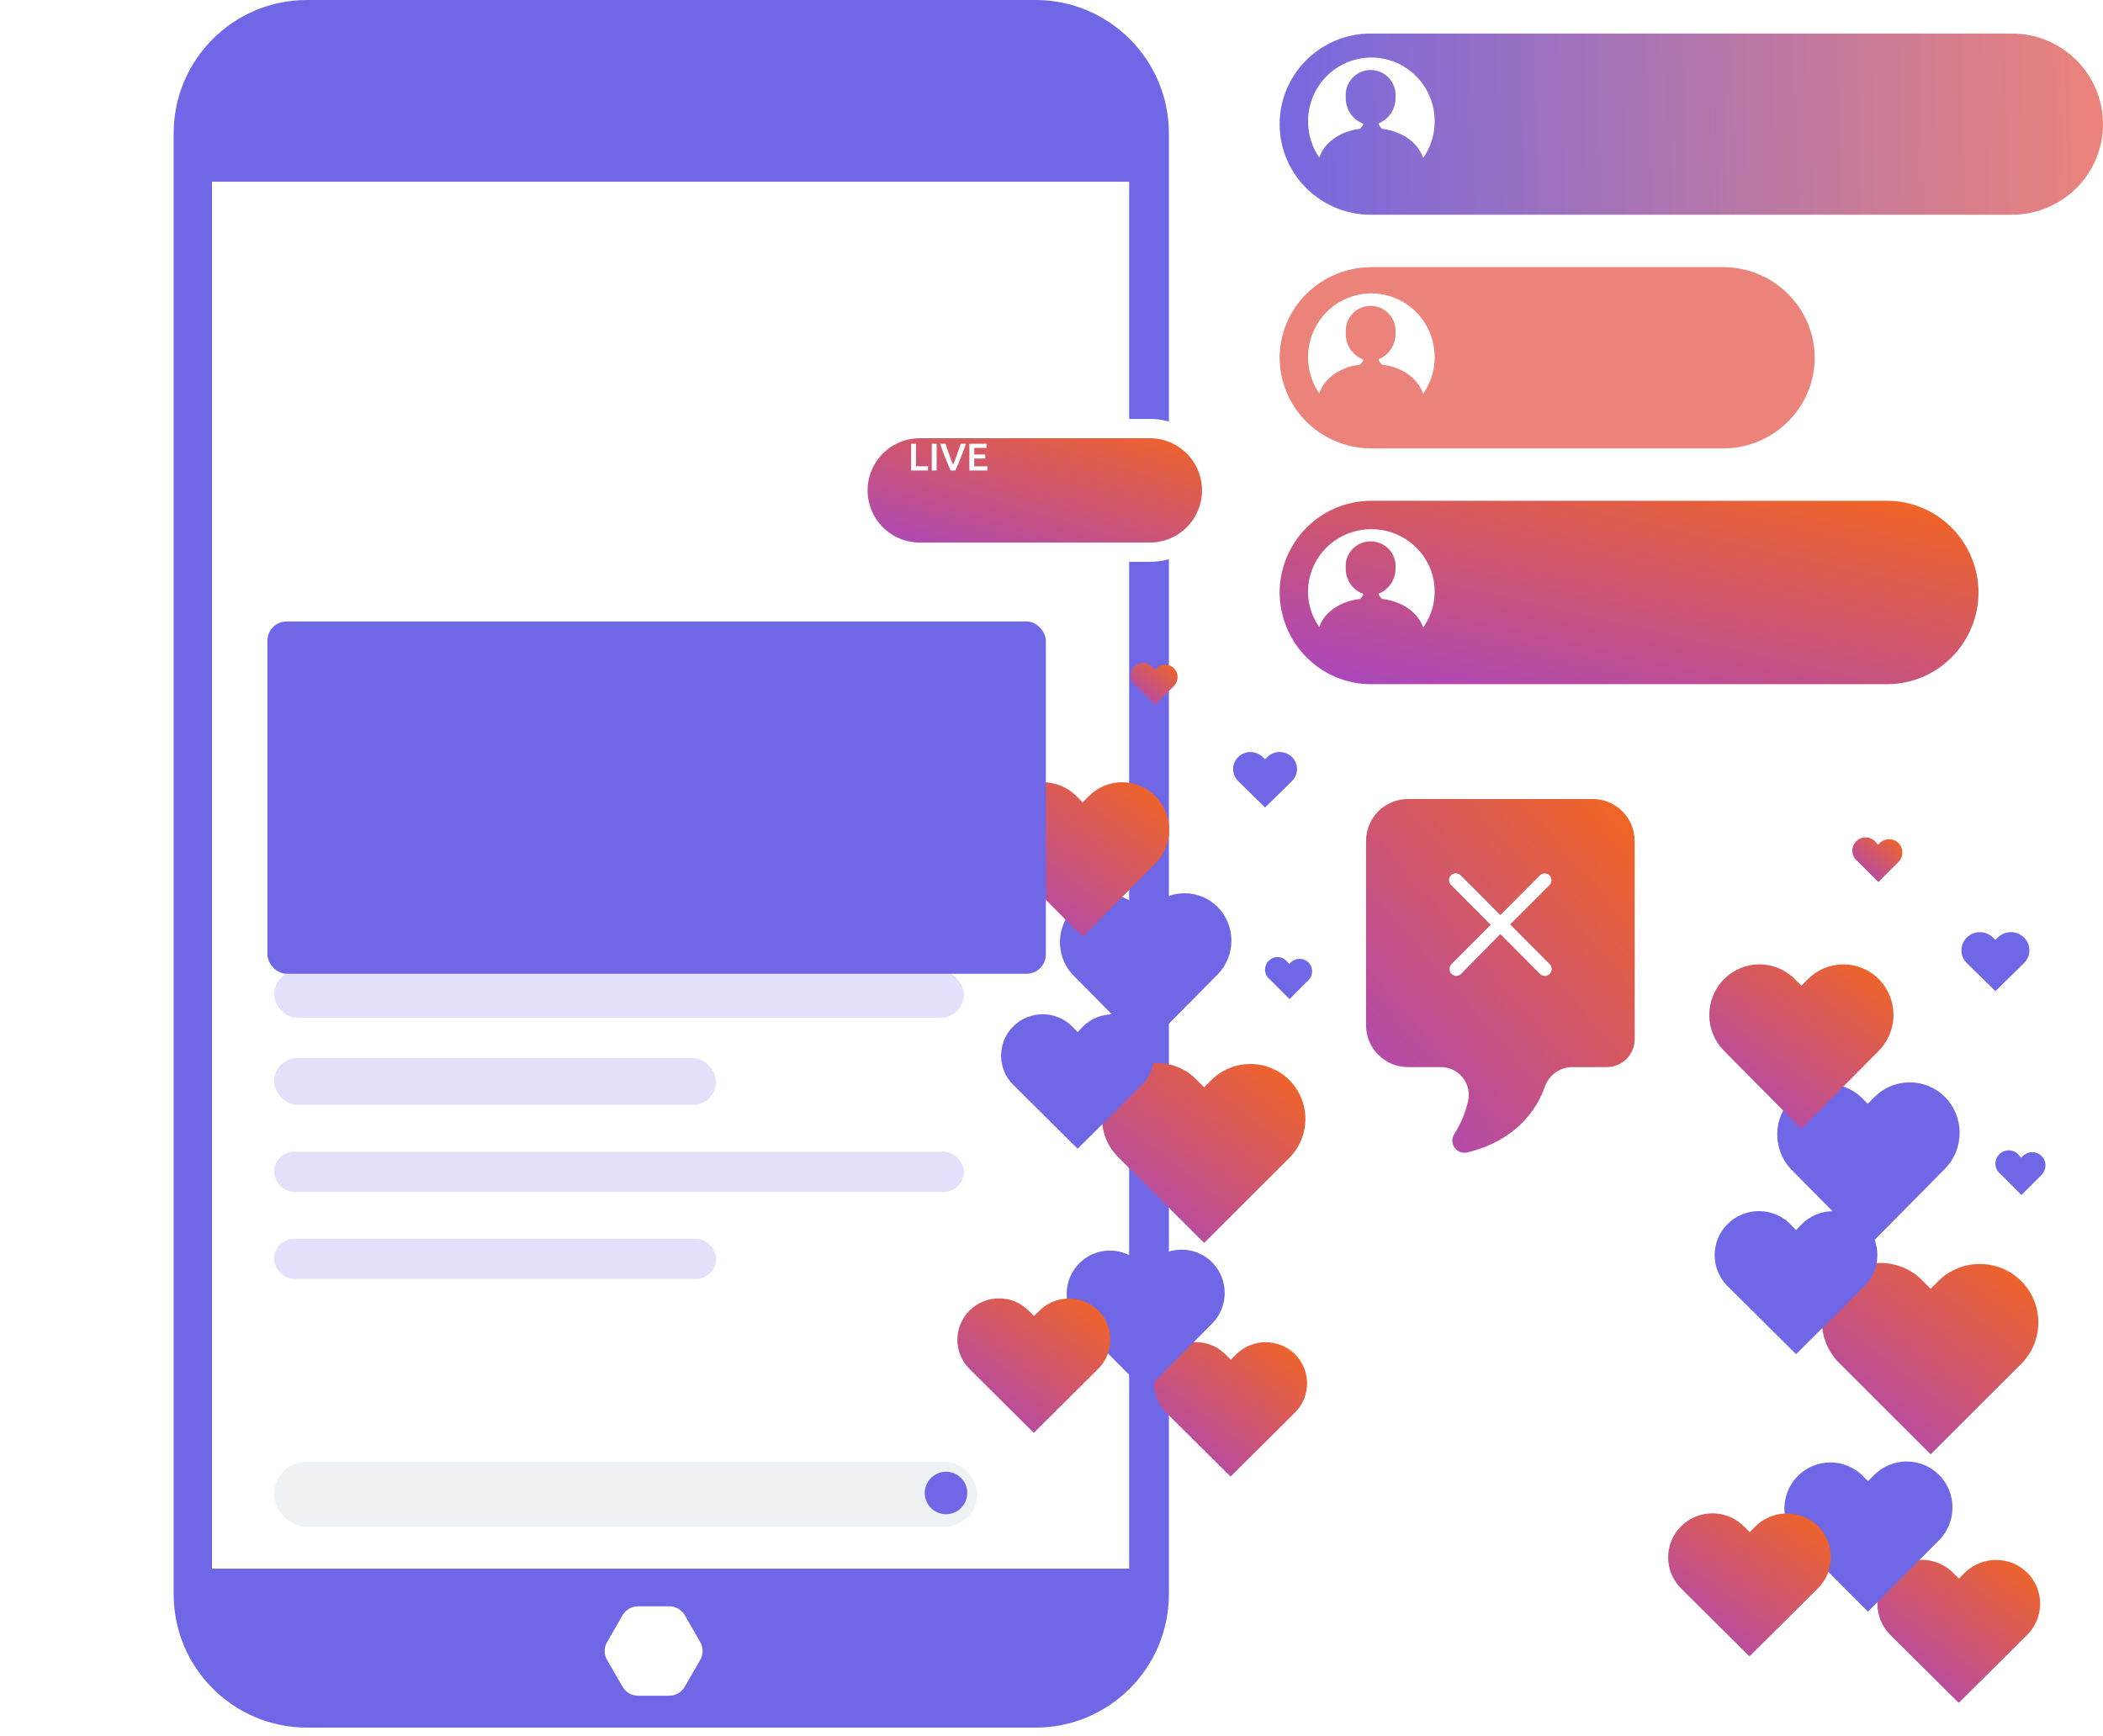
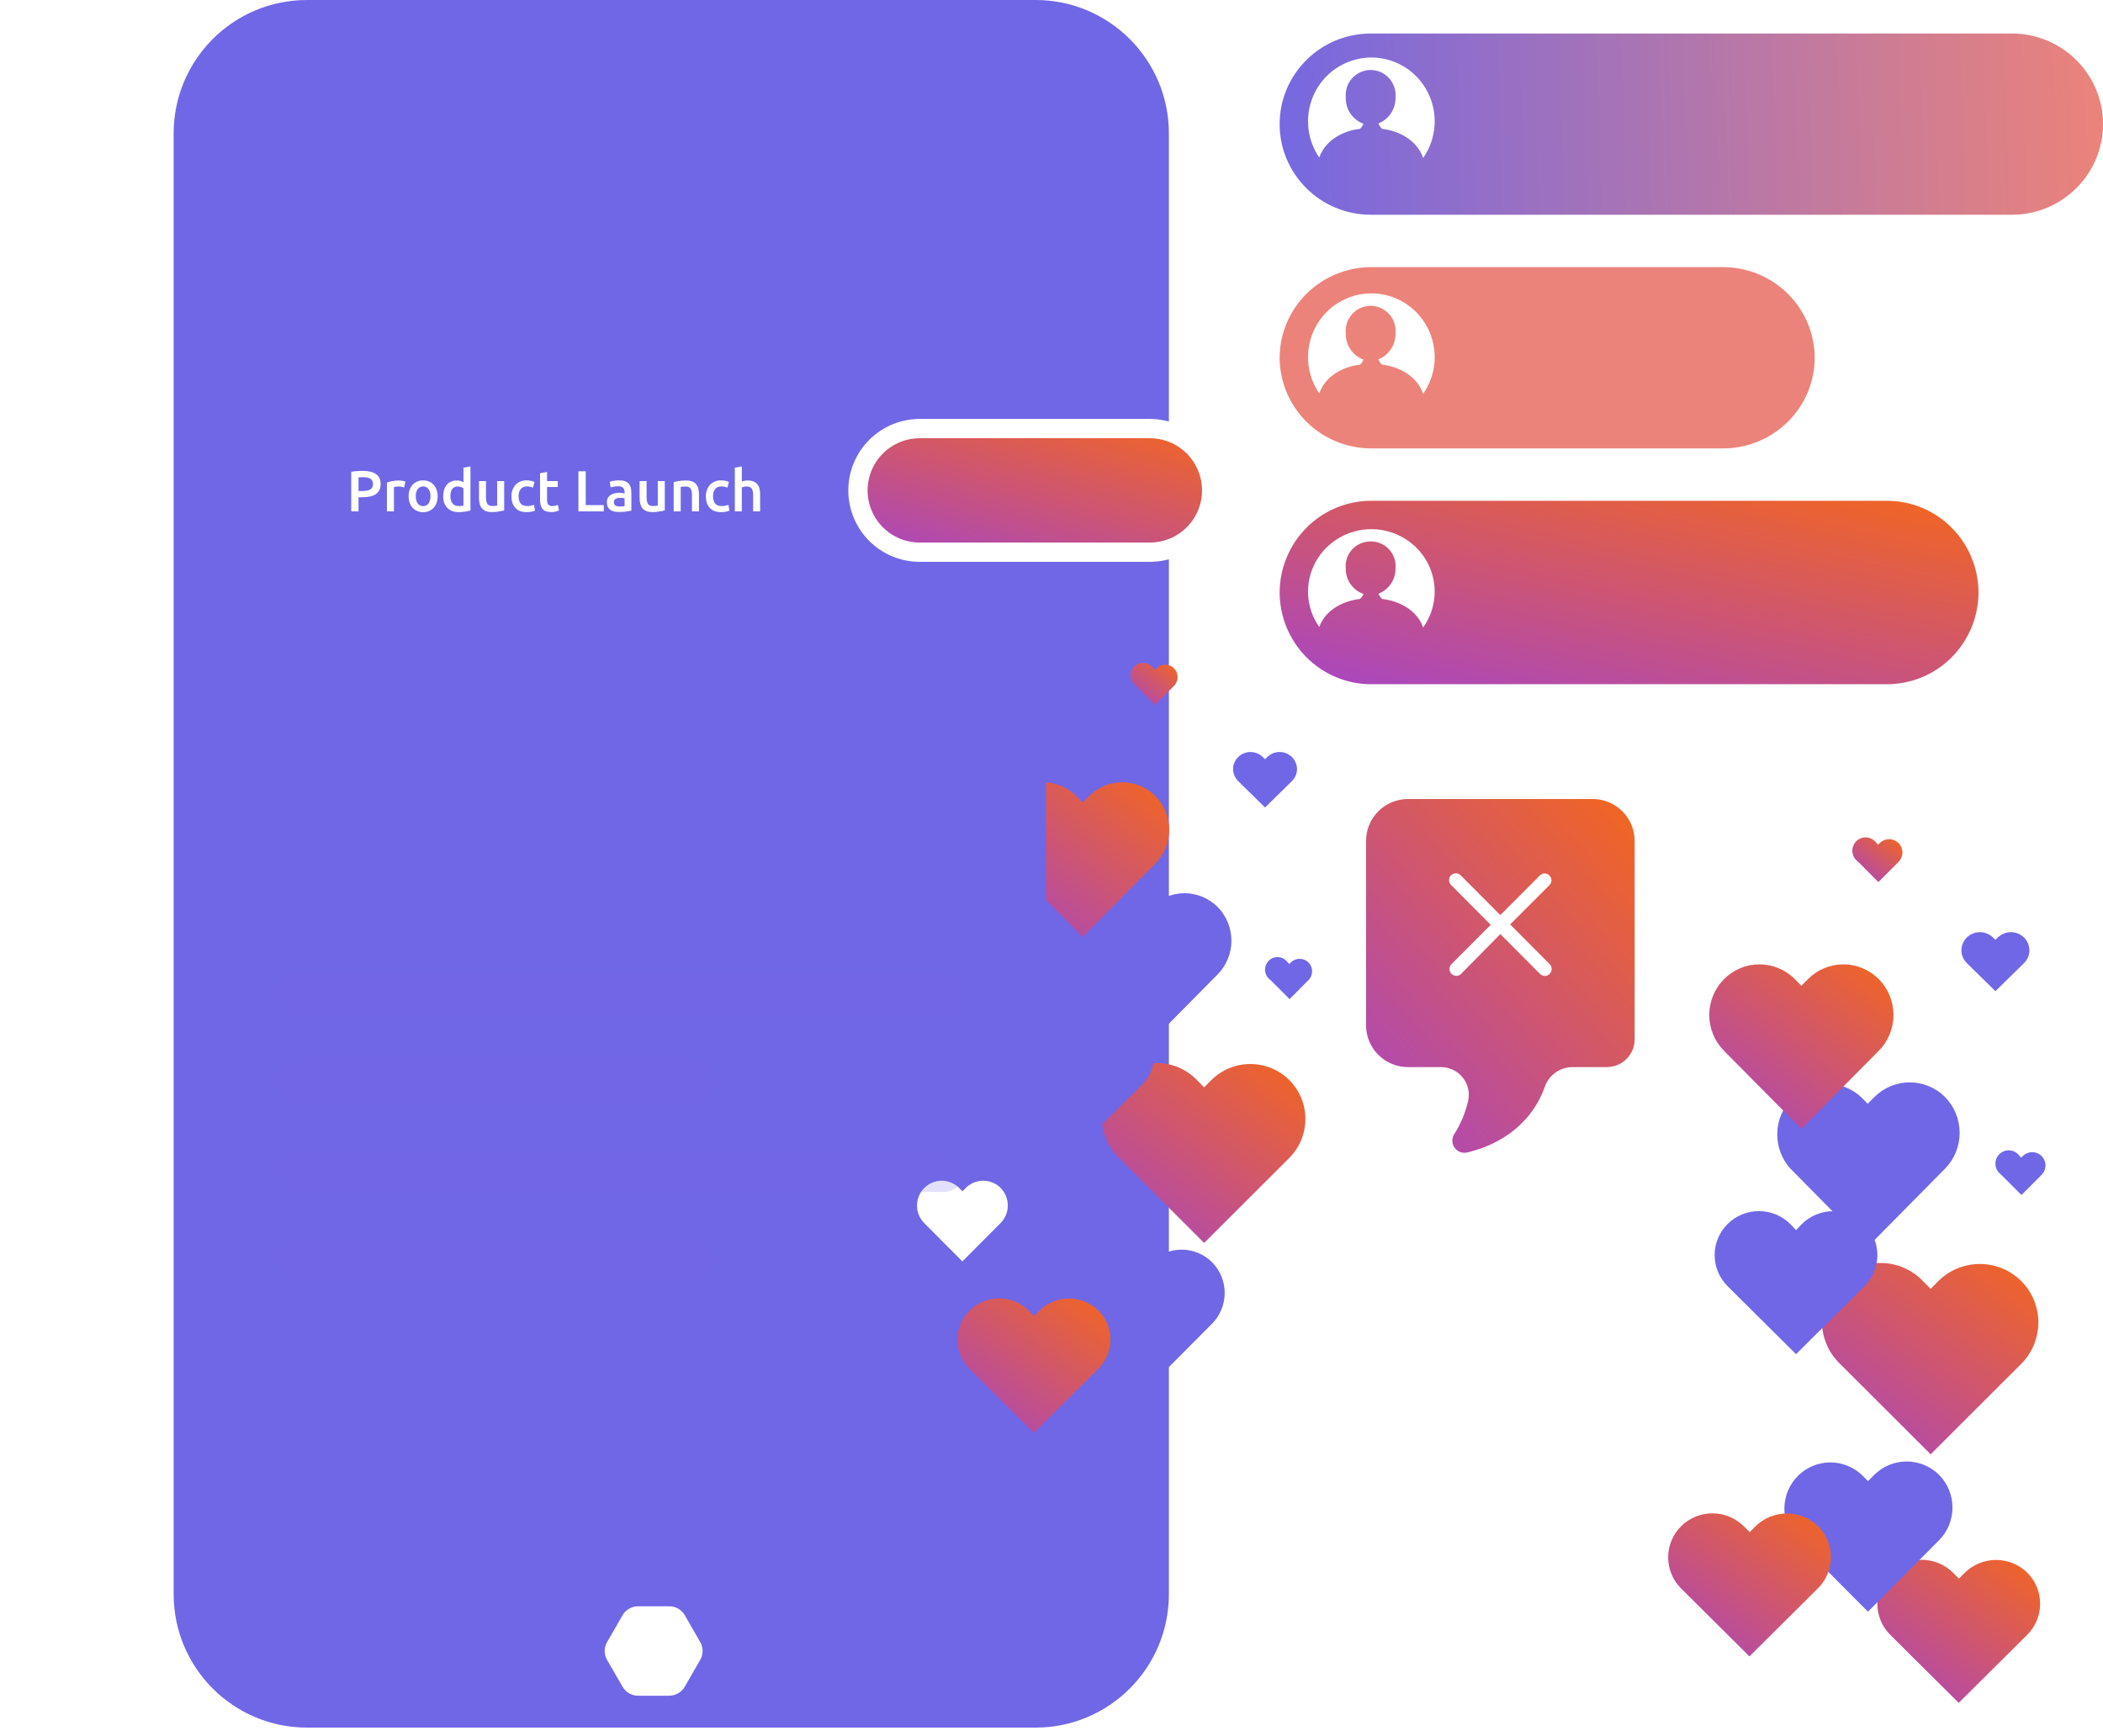
<svg xmlns="http://www.w3.org/2000/svg" width="109" height="90" viewBox="0 0 109 90" fill="none">
  <path d="M53.672 0H15.912C12.095 0 9 3.097 9 6.918V82.637C9 86.458 12.095 89.555 15.912 89.555H53.672C57.489 89.555 60.584 86.458 60.584 82.637V6.918C60.584 3.097 57.489 0 53.672 0Z" fill="#7067E6" />
-   <path d="M58.524 9.42H10.987V81.314H58.524V9.42Z" fill="white" />
  <path d="M34.685 83.266H33.073C32.91 83.266 32.751 83.309 32.61 83.39C32.469 83.471 32.352 83.587 32.27 83.727L31.465 85.124C31.383 85.263 31.339 85.423 31.339 85.585C31.339 85.747 31.383 85.906 31.465 86.046L32.27 87.44C32.351 87.581 32.468 87.698 32.609 87.778C32.75 87.859 32.91 87.902 33.073 87.902H34.685C34.848 87.902 35.008 87.859 35.149 87.778C35.289 87.698 35.407 87.581 35.488 87.44L36.293 86.046C36.374 85.906 36.417 85.747 36.417 85.585C36.417 85.423 36.374 85.264 36.293 85.124L35.488 83.719C35.405 83.581 35.287 83.466 35.147 83.386C35.006 83.307 34.847 83.265 34.685 83.266Z" fill="white" />
  <path d="M70.803 43.593V53.146C70.803 53.722 71.032 54.274 71.44 54.681C71.847 55.088 72.4 55.316 72.977 55.316H74.683C74.901 55.315 75.117 55.364 75.314 55.459C75.511 55.554 75.683 55.692 75.819 55.863C75.954 56.034 76.049 56.234 76.096 56.447C76.142 56.66 76.14 56.881 76.088 57.093C75.947 57.698 75.704 58.275 75.37 58.799C75.305 58.904 75.272 59.026 75.276 59.15C75.28 59.273 75.32 59.393 75.392 59.493C75.463 59.594 75.563 59.671 75.679 59.716C75.794 59.76 75.92 59.769 76.041 59.742C78.407 59.177 79.624 57.673 80.093 56.271C80.203 55.998 80.39 55.763 80.631 55.593C80.872 55.424 81.157 55.328 81.451 55.316H83.282C83.665 55.316 84.032 55.164 84.303 54.894C84.574 54.624 84.726 54.257 84.726 53.875V43.593C84.726 43.017 84.497 42.464 84.088 42.056C83.68 41.648 83.126 41.419 82.548 41.419H72.977C72.691 41.419 72.408 41.476 72.144 41.585C71.88 41.694 71.64 41.855 71.438 42.056C71.236 42.258 71.076 42.498 70.967 42.762C70.858 43.026 70.802 43.308 70.803 43.593Z" fill="url(#paint0_linear_7002_7401)" />
  <path d="M104.273 1.737H71.052C68.442 1.737 66.325 3.84 66.325 6.435C66.325 9.029 68.442 11.132 71.052 11.132H104.273C106.884 11.132 109 9.029 109 6.435C109 3.84 106.884 1.737 104.273 1.737Z" fill="url(#paint1_linear_7002_7401)" />
  <path d="M89.324 23.244H71.059C69.805 23.24 68.603 22.743 67.716 21.863C66.829 20.983 66.329 19.791 66.325 18.546C66.329 17.302 66.829 16.109 67.716 15.229C68.603 14.349 69.805 13.853 71.059 13.848H89.324C90.578 13.853 91.78 14.349 92.667 15.229C93.554 16.109 94.054 17.302 94.058 18.546C94.054 19.791 93.554 20.983 92.667 21.863C91.78 22.743 90.578 23.24 89.324 23.244Z" fill="#EB837A" />
  <path d="M97.822 35.468H71.05C69.799 35.464 68.599 34.962 67.714 34.071C66.828 33.181 66.329 31.974 66.325 30.714C66.329 29.455 66.828 28.248 67.714 27.357C68.599 26.466 69.799 25.964 71.05 25.96H97.822C99.074 25.964 100.274 26.466 101.159 27.357C102.044 28.248 102.543 29.455 102.548 30.714C102.543 31.974 102.044 33.181 101.159 34.071C100.274 34.962 99.074 35.464 97.822 35.468Z" fill="url(#paint2_linear_7002_7401)" />
  <path d="M70.486 6.681C70.57 6.61 70.633 6.518 70.669 6.414C70.394 6.313 70.157 6.128 69.993 5.884C69.828 5.64 69.744 5.35 69.753 5.055C69.736 4.874 69.756 4.692 69.813 4.52C69.87 4.347 69.962 4.189 70.084 4.054C70.205 3.92 70.353 3.813 70.518 3.739C70.683 3.666 70.861 3.628 71.041 3.628C71.222 3.628 71.4 3.666 71.565 3.739C71.73 3.813 71.878 3.92 71.999 4.054C72.12 4.189 72.212 4.347 72.269 4.52C72.326 4.692 72.347 4.874 72.33 5.055C72.337 5.343 72.256 5.626 72.098 5.866C71.941 6.106 71.714 6.291 71.449 6.398C71.483 6.509 71.55 6.608 71.64 6.681C72.108 6.72 73.359 7.034 73.764 8.188C74.109 7.694 74.313 7.114 74.354 6.512C74.394 5.909 74.27 5.306 73.995 4.77C73.72 4.233 73.304 3.783 72.792 3.467C72.28 3.152 71.693 2.984 71.093 2.981C70.493 2.979 69.904 3.142 69.39 3.453C68.876 3.763 68.456 4.21 68.176 4.744C67.896 5.279 67.766 5.88 67.802 6.483C67.837 7.086 68.036 7.668 68.377 8.165C68.782 7.03 70.018 6.72 70.486 6.681Z" fill="white" />
  <path d="M70.486 18.907C70.57 18.836 70.633 18.744 70.669 18.64C70.394 18.539 70.158 18.353 69.993 18.11C69.829 17.866 69.745 17.576 69.753 17.281C69.736 17.101 69.756 16.918 69.813 16.746C69.87 16.573 69.962 16.415 70.084 16.281C70.205 16.146 70.353 16.039 70.518 15.966C70.683 15.892 70.861 15.854 71.041 15.854C71.222 15.854 71.4 15.892 71.565 15.966C71.73 16.039 71.878 16.146 71.999 16.281C72.12 16.415 72.212 16.573 72.269 16.746C72.326 16.918 72.347 17.101 72.33 17.281C72.337 17.569 72.256 17.852 72.098 18.092C71.941 18.332 71.714 18.518 71.449 18.624C71.483 18.735 71.55 18.834 71.64 18.907C72.108 18.942 73.359 19.26 73.764 20.415C74.109 19.921 74.313 19.341 74.354 18.738C74.394 18.135 74.27 17.533 73.995 16.996C73.72 16.459 73.304 16.009 72.792 15.694C72.28 15.379 71.693 15.21 71.093 15.208C70.493 15.205 69.904 15.368 69.39 15.679C68.876 15.99 68.456 16.436 68.176 16.971C67.896 17.505 67.766 18.106 67.802 18.709C67.837 19.312 68.036 19.894 68.377 20.391C68.782 19.256 70.018 18.942 70.486 18.907Z" fill="white" />
  <path d="M70.486 31.05C70.571 30.983 70.635 30.892 70.669 30.789C70.394 30.691 70.157 30.509 69.993 30.271C69.828 30.032 69.744 29.748 69.753 29.46C69.736 29.283 69.756 29.105 69.813 28.936C69.87 28.768 69.962 28.613 70.084 28.481C70.205 28.35 70.353 28.245 70.518 28.173C70.683 28.101 70.861 28.064 71.041 28.064C71.222 28.064 71.4 28.101 71.565 28.173C71.73 28.245 71.878 28.35 71.999 28.481C72.12 28.613 72.212 28.768 72.269 28.936C72.326 29.105 72.347 29.283 72.33 29.46C72.336 29.742 72.255 30.019 72.097 30.254C71.94 30.489 71.714 30.672 71.449 30.778C71.484 30.885 71.55 30.98 71.64 31.05C72.108 31.089 73.359 31.396 73.764 32.525C74.109 32.042 74.313 31.474 74.354 30.885C74.394 30.295 74.27 29.706 73.995 29.181C73.72 28.656 73.304 28.215 72.792 27.907C72.28 27.599 71.693 27.434 71.093 27.431C70.493 27.429 69.904 27.588 69.39 27.892C68.876 28.196 68.456 28.634 68.176 29.156C67.896 29.679 67.766 30.267 67.802 30.857C67.837 31.447 68.036 32.016 68.377 32.502C68.782 31.392 70.018 31.089 70.486 31.05Z" fill="white" />
  <path d="M100.819 56.872C100.331 56.382 99.671 56.107 98.984 56.107C98.296 56.107 97.637 56.382 97.149 56.872L96.805 57.217L96.465 56.872C95.973 56.415 95.325 56.167 94.656 56.181C93.988 56.194 93.351 56.469 92.877 56.946C92.404 57.424 92.131 58.068 92.116 58.744C92.101 59.42 92.344 60.076 92.795 60.575L96.805 64.635L100.819 60.575C101.3 60.082 101.57 59.417 101.57 58.724C101.57 58.031 101.3 57.365 100.819 56.872Z" fill="#7067E6" />
  <path d="M105.079 81.528C104.648 81.103 104.065 80.864 103.457 80.864C102.85 80.864 102.267 81.103 101.835 81.528L101.534 81.83L101.23 81.528C100.8 81.099 100.216 80.858 99.607 80.857C98.997 80.856 98.413 81.096 97.981 81.523C97.55 81.951 97.307 82.531 97.306 83.136C97.305 83.741 97.546 84.322 97.977 84.751L101.522 88.273L105.067 84.751C105.496 84.324 105.739 83.746 105.741 83.142C105.744 82.538 105.506 81.958 105.079 81.528Z" fill="url(#paint3_linear_7002_7401)" />
  <path d="M100.508 76.458C100.061 76.011 99.456 75.76 98.824 75.76C98.193 75.76 97.588 76.011 97.141 76.458L96.821 76.779L96.501 76.458C96.05 76.032 95.451 75.799 94.832 75.809C94.212 75.819 93.621 76.071 93.183 76.511C92.745 76.952 92.495 77.546 92.486 78.169C92.477 78.791 92.709 79.393 93.133 79.846L96.818 83.546L100.499 79.846C100.946 79.398 101.197 78.789 101.199 78.154C101.201 77.519 100.953 76.91 100.508 76.458Z" fill="#7067E6" />
  <path d="M104.764 66.407C104.193 65.84 103.42 65.522 102.615 65.522C101.81 65.522 101.038 65.84 100.467 66.407L100.068 66.808L99.668 66.407C99.389 66.115 99.053 65.881 98.682 65.72C98.311 65.559 97.911 65.474 97.506 65.47C97.101 65.465 96.7 65.542 96.325 65.694C95.95 65.847 95.609 66.073 95.323 66.359C95.037 66.644 94.811 66.984 94.658 67.359C94.505 67.733 94.429 68.134 94.433 68.538C94.438 68.943 94.523 69.342 94.684 69.713C94.845 70.084 95.079 70.419 95.371 70.698L100.068 75.388L104.764 70.698C105.331 70.128 105.649 69.356 105.649 68.552C105.649 67.749 105.331 66.977 104.764 66.407Z" fill="url(#paint4_linear_7002_7401)" />
  <path d="M94.235 79.122C93.804 78.696 93.22 78.456 92.612 78.456C92.004 78.456 91.42 78.696 90.989 79.122L90.688 79.421L90.386 79.122C89.957 78.693 89.374 78.45 88.765 78.448C88.156 78.446 87.571 78.684 87.139 79.111C86.707 79.537 86.463 80.117 86.461 80.722C86.459 81.328 86.699 81.909 87.128 82.338L90.675 85.864L94.222 82.338C94.651 81.913 94.894 81.336 94.896 80.733C94.899 80.13 94.661 79.551 94.235 79.122Z" fill="url(#paint5_linear_7002_7401)" />
  <path d="M96.636 63.449C96.206 63.024 95.623 62.785 95.015 62.785C94.408 62.785 93.825 63.024 93.394 63.449L93.09 63.767L92.789 63.449C92.358 63.021 91.775 62.781 91.166 62.781C90.557 62.781 89.974 63.021 89.543 63.449C89.113 63.877 88.871 64.456 88.871 65.061C88.871 65.666 89.113 66.246 89.543 66.673L93.09 70.197L96.636 66.673C97.066 66.245 97.306 65.665 97.306 65.061C97.306 64.457 97.066 63.877 96.636 63.449Z" fill="#7067E6" />
  <path d="M97.376 50.754C96.889 50.265 96.23 49.991 95.543 49.991C94.856 49.991 94.197 50.265 93.71 50.754L93.366 51.1L93.026 50.754C92.537 50.263 91.875 49.988 91.186 49.99C90.496 49.992 89.836 50.27 89.349 50.763C88.863 51.257 88.591 51.925 88.593 52.62C88.595 53.316 88.87 53.983 89.359 54.474L93.366 58.518L97.376 54.474C97.619 54.23 97.811 53.94 97.942 53.62C98.073 53.301 98.141 52.959 98.141 52.614C98.141 52.268 98.073 51.926 97.942 51.607C97.811 51.288 97.619 50.998 97.376 50.754Z" fill="url(#paint6_linear_7002_7401)" />
  <path d="M88.85 72.36C88.723 72.233 88.573 72.132 88.408 72.063C88.242 71.994 88.065 71.959 87.886 71.959C87.707 71.959 87.53 71.994 87.365 72.063C87.199 72.132 87.049 72.233 86.922 72.36L86.743 72.541L86.563 72.36C86.307 72.103 85.96 71.959 85.599 71.959C85.238 71.959 84.891 72.103 84.635 72.36C84.38 72.617 84.236 72.966 84.236 73.329C84.236 73.692 84.38 74.04 84.635 74.297L86.736 76.408L88.84 74.297C89.096 74.041 89.24 73.694 89.242 73.331C89.244 72.968 89.103 72.619 88.85 72.36Z" fill="white" />
  <path d="M104.904 48.597C104.815 48.509 104.71 48.44 104.593 48.392C104.477 48.345 104.352 48.321 104.226 48.321C104.1 48.321 103.976 48.345 103.859 48.392C103.743 48.44 103.637 48.509 103.549 48.597L103.424 48.719L103.297 48.597C103.208 48.51 103.102 48.441 102.986 48.394C102.87 48.346 102.745 48.322 102.619 48.322C102.494 48.323 102.369 48.347 102.253 48.394C102.137 48.442 102.031 48.511 101.943 48.598C101.854 48.686 101.784 48.789 101.736 48.904C101.688 49.018 101.663 49.14 101.663 49.263C101.663 49.386 101.688 49.509 101.736 49.623C101.785 49.737 101.855 49.84 101.944 49.927L103.424 51.38L104.904 49.927C104.993 49.84 105.064 49.736 105.112 49.622C105.161 49.508 105.186 49.386 105.186 49.262C105.186 49.139 105.161 49.016 105.112 48.902C105.064 48.788 104.993 48.684 104.904 48.597Z" fill="#7067E6" />
  <path d="M98.395 43.696C98.266 43.572 98.094 43.503 97.915 43.503C97.736 43.503 97.564 43.572 97.435 43.696L97.346 43.789L97.256 43.696C97.198 43.615 97.123 43.547 97.036 43.498C96.949 43.449 96.852 43.419 96.753 43.41C96.653 43.402 96.553 43.416 96.459 43.45C96.366 43.485 96.281 43.54 96.21 43.61C96.139 43.681 96.085 43.767 96.05 43.861C96.016 43.955 96.002 44.055 96.011 44.155C96.019 44.255 96.049 44.352 96.098 44.439C96.147 44.526 96.214 44.601 96.296 44.66L97.358 45.726L98.421 44.66C98.543 44.527 98.608 44.353 98.604 44.173C98.599 43.993 98.524 43.822 98.395 43.696Z" fill="url(#paint7_linear_7002_7401)" />
  <path d="M105.811 59.918C105.682 59.794 105.51 59.725 105.331 59.725C105.152 59.725 104.98 59.794 104.851 59.918L104.761 60.011L104.672 59.918C104.614 59.837 104.538 59.769 104.451 59.72C104.365 59.67 104.268 59.641 104.169 59.633C104.069 59.624 103.969 59.638 103.875 59.672C103.781 59.707 103.696 59.762 103.626 59.832C103.555 59.903 103.501 59.989 103.466 60.083C103.432 60.177 103.418 60.277 103.426 60.377C103.435 60.477 103.464 60.574 103.513 60.661C103.563 60.748 103.63 60.823 103.711 60.882L104.774 61.948L105.837 60.882C105.959 60.749 106.024 60.575 106.019 60.395C106.015 60.215 105.94 60.044 105.811 59.918Z" fill="#7067E6" />
  <path d="M63.119 47.022C62.661 46.562 62.041 46.303 61.394 46.303C60.748 46.303 60.128 46.562 59.669 47.022L59.346 47.346L59.026 47.022C58.563 46.592 57.954 46.359 57.326 46.372C56.697 46.385 56.098 46.643 55.653 47.092C55.208 47.541 54.952 48.146 54.938 48.782C54.923 49.417 55.152 50.034 55.576 50.503L59.346 54.32L63.119 50.503C63.572 50.04 63.826 49.414 63.826 48.763C63.826 48.111 63.572 47.486 63.119 47.022Z" fill="#7067E6" />
-   <path d="M67.125 70.202C66.719 69.802 66.171 69.578 65.6 69.578C65.029 69.578 64.481 69.802 64.075 70.202L63.792 70.486L63.506 70.202C63.102 69.799 62.553 69.572 61.98 69.571C61.407 69.57 60.857 69.796 60.452 70.197C60.046 70.599 59.818 71.145 59.817 71.714C59.816 72.283 60.043 72.829 60.447 73.232L63.78 76.543L67.113 73.232C67.517 72.831 67.745 72.287 67.747 71.719C67.749 71.152 67.526 70.606 67.125 70.202Z" fill="url(#paint8_linear_7002_7401)" />
  <path d="M62.827 65.436C62.407 65.015 61.837 64.779 61.244 64.779C60.651 64.779 60.081 65.015 59.661 65.436L59.361 65.737L59.06 65.436C58.636 65.035 58.073 64.816 57.49 64.825C56.908 64.835 56.352 65.071 55.941 65.485C55.529 65.9 55.294 66.458 55.285 67.044C55.276 67.629 55.495 68.195 55.894 68.621L59.358 72.099L62.818 68.621C63.238 68.199 63.475 67.627 63.477 67.03C63.478 66.433 63.245 65.86 62.827 65.436Z" fill="#7067E6" />
  <path d="M66.827 55.987C66.29 55.455 65.564 55.156 64.808 55.156C64.051 55.156 63.325 55.455 62.788 55.987L62.412 56.365L62.037 55.987C61.774 55.713 61.459 55.493 61.11 55.342C60.761 55.191 60.385 55.111 60.004 55.106C59.624 55.102 59.246 55.174 58.894 55.317C58.541 55.461 58.221 55.673 57.952 55.942C57.683 56.211 57.47 56.53 57.327 56.882C57.183 57.234 57.111 57.611 57.115 57.991C57.12 58.371 57.2 58.747 57.351 59.095C57.503 59.444 57.722 59.759 57.997 60.022L62.412 64.431L66.827 60.022C67.361 59.486 67.66 58.76 67.66 58.005C67.66 57.249 67.361 56.523 66.827 55.987Z" fill="url(#paint9_linear_7002_7401)" />
  <path d="M56.929 67.939C56.524 67.538 55.976 67.313 55.404 67.313C54.832 67.313 54.283 67.538 53.878 67.939L53.595 68.22L53.312 67.939C52.908 67.535 52.36 67.307 51.787 67.305C51.215 67.303 50.665 67.527 50.259 67.928C49.852 68.329 49.623 68.874 49.621 69.443C49.619 70.012 49.845 70.559 50.248 70.962L53.583 74.277L56.917 70.962C57.321 70.562 57.549 70.02 57.551 69.453C57.554 68.886 57.33 68.342 56.929 67.939Z" fill="url(#paint10_linear_7002_7401)" />
  <path d="M59.187 53.205C58.782 52.805 58.234 52.581 57.663 52.581C57.092 52.581 56.544 52.805 56.139 53.205L55.853 53.504L55.57 53.205C55.165 52.803 54.616 52.577 54.044 52.577C53.472 52.577 52.923 52.803 52.518 53.205C52.114 53.607 51.886 54.152 51.886 54.721C51.886 55.289 52.114 55.835 52.518 56.236L55.853 59.549L59.187 56.236C59.59 55.834 59.817 55.289 59.817 54.721C59.817 54.153 59.59 53.608 59.187 53.205Z" fill="#7067E6" />
  <path d="M59.883 41.269C59.425 40.809 58.805 40.551 58.16 40.551C57.514 40.551 56.894 40.809 56.436 41.269L56.113 41.595L55.793 41.269C55.334 40.807 54.711 40.549 54.063 40.551C53.415 40.553 52.794 40.814 52.337 41.278C51.88 41.742 51.624 42.37 51.625 43.024C51.627 43.678 51.886 44.305 52.346 44.766L56.113 48.568L59.883 44.766C60.111 44.537 60.292 44.264 60.415 43.964C60.538 43.664 60.602 43.342 60.602 43.017C60.602 42.693 60.538 42.371 60.415 42.071C60.292 41.771 60.111 41.498 59.883 41.269Z" fill="url(#paint11_linear_7002_7401)" />
  <path d="M51.867 61.583C51.748 61.463 51.607 61.368 51.451 61.304C51.296 61.239 51.129 61.206 50.961 61.206C50.792 61.206 50.626 61.239 50.47 61.304C50.315 61.368 50.174 61.463 50.055 61.583L49.886 61.753L49.717 61.583C49.476 61.342 49.15 61.206 48.811 61.206C48.471 61.206 48.145 61.342 47.905 61.583C47.664 61.825 47.529 62.152 47.529 62.493C47.529 62.835 47.664 63.162 47.905 63.404L49.88 65.389L51.858 63.404C52.098 63.163 52.234 62.836 52.235 62.495C52.237 62.154 52.105 61.826 51.867 61.583Z" fill="white" />
  <path d="M66.96 39.241C66.876 39.159 66.777 39.094 66.668 39.049C66.558 39.005 66.441 38.982 66.323 38.982C66.204 38.982 66.087 39.005 65.978 39.049C65.869 39.094 65.769 39.159 65.686 39.241L65.569 39.356L65.449 39.241C65.365 39.159 65.266 39.094 65.157 39.05C65.047 39.006 64.93 38.983 64.812 38.983C64.694 38.983 64.577 39.007 64.468 39.051C64.359 39.096 64.259 39.161 64.176 39.243C64.093 39.325 64.026 39.422 63.981 39.53C63.936 39.637 63.913 39.752 63.913 39.868C63.913 39.984 63.937 40.099 63.982 40.206C64.027 40.313 64.094 40.41 64.177 40.492L65.569 41.858L66.96 40.492C67.044 40.41 67.111 40.313 67.156 40.205C67.201 40.098 67.225 39.983 67.225 39.867C67.225 39.751 67.201 39.636 67.156 39.528C67.111 39.421 67.044 39.323 66.96 39.241Z" fill="#7067E6" />
  <path d="M60.84 34.635C60.719 34.518 60.557 34.453 60.389 34.453C60.221 34.453 60.059 34.518 59.938 34.635L59.853 34.722L59.769 34.635C59.714 34.558 59.644 34.495 59.562 34.448C59.48 34.402 59.39 34.374 59.296 34.366C59.203 34.358 59.108 34.371 59.02 34.404C58.932 34.436 58.852 34.487 58.786 34.554C58.719 34.621 58.668 34.701 58.636 34.789C58.603 34.878 58.591 34.972 58.598 35.066C58.606 35.16 58.634 35.251 58.68 35.333C58.727 35.415 58.79 35.486 58.866 35.54L59.865 36.543L60.864 35.54C60.979 35.416 61.041 35.252 61.036 35.083C61.032 34.913 60.961 34.753 60.84 34.635Z" fill="url(#paint12_linear_7002_7401)" />
  <path d="M67.813 49.885C67.691 49.768 67.529 49.703 67.361 49.703C67.193 49.703 67.031 49.768 66.91 49.885L66.826 49.972L66.741 49.885C66.687 49.808 66.616 49.745 66.534 49.698C66.453 49.652 66.362 49.624 66.268 49.616C66.175 49.608 66.081 49.621 65.992 49.654C65.904 49.686 65.824 49.737 65.758 49.804C65.692 49.871 65.64 49.951 65.608 50.039C65.576 50.128 65.563 50.222 65.57 50.316C65.578 50.41 65.606 50.501 65.652 50.583C65.699 50.665 65.762 50.736 65.838 50.79L66.838 51.793L67.837 50.79C67.951 50.666 68.013 50.502 68.008 50.333C68.004 50.163 67.934 50.003 67.813 49.885Z" fill="#7067E6" />
  <path d="M80.326 49.984L78.271 47.92L80.326 45.865C80.385 45.797 80.416 45.71 80.413 45.62C80.41 45.53 80.373 45.445 80.31 45.382C80.247 45.318 80.162 45.281 80.072 45.278C79.983 45.275 79.896 45.306 79.829 45.365L77.763 47.437L75.708 45.373C75.641 45.307 75.551 45.27 75.458 45.27C75.364 45.27 75.274 45.307 75.207 45.373C75.141 45.44 75.105 45.529 75.105 45.623C75.105 45.717 75.141 45.806 75.207 45.873L77.266 47.94L75.207 50.004C75.152 50.072 75.124 50.159 75.128 50.248C75.133 50.336 75.17 50.419 75.232 50.482C75.294 50.544 75.377 50.581 75.465 50.586C75.553 50.591 75.64 50.562 75.708 50.507L77.763 48.419L79.821 50.487C79.887 50.553 79.976 50.59 80.069 50.59C80.162 50.59 80.252 50.553 80.318 50.487C80.385 50.421 80.423 50.331 80.425 50.237C80.426 50.143 80.391 50.052 80.326 49.984Z" fill="white" />
  <g filter="url(#filter0_d_7002_7401)">
    <rect x="13.859" y="22.216" width="40.348" height="18.261" rx="1" fill="#7067E6" />
  </g>
  <path d="M18.792 24.409C19.094 24.409 19.325 24.464 19.485 24.574C19.647 24.684 19.728 24.856 19.728 25.09C19.728 25.212 19.706 25.317 19.662 25.405C19.62 25.491 19.558 25.562 19.476 25.618C19.394 25.672 19.294 25.712 19.176 25.738C19.058 25.764 18.923 25.777 18.771 25.777H18.582V26.509H18.204V24.46C18.292 24.44 18.389 24.427 18.495 24.421C18.603 24.413 18.702 24.409 18.792 24.409ZM18.819 24.736C18.723 24.736 18.644 24.739 18.582 24.745V25.453H18.765C18.947 25.453 19.087 25.428 19.185 25.378C19.283 25.326 19.332 25.229 19.332 25.087C19.332 25.019 19.319 24.962 19.293 24.916C19.267 24.87 19.231 24.834 19.185 24.808C19.139 24.782 19.084 24.764 19.02 24.754C18.958 24.742 18.891 24.736 18.819 24.736ZM20.949 25.267C20.919 25.257 20.877 25.247 20.823 25.237C20.771 25.225 20.71 25.219 20.64 25.219C20.6 25.219 20.557 25.223 20.511 25.231C20.467 25.239 20.436 25.246 20.418 25.252V26.509H20.055V25.015C20.125 24.989 20.212 24.965 20.316 24.943C20.422 24.919 20.539 24.907 20.667 24.907C20.691 24.907 20.719 24.909 20.751 24.913C20.783 24.915 20.815 24.919 20.847 24.925C20.879 24.929 20.91 24.935 20.94 24.943C20.97 24.949 20.994 24.955 21.012 24.961L20.949 25.267ZM22.684 25.723C22.684 25.847 22.666 25.96 22.63 26.062C22.594 26.164 22.543 26.251 22.477 26.323C22.411 26.395 22.331 26.451 22.237 26.491C22.145 26.531 22.043 26.551 21.931 26.551C21.819 26.551 21.717 26.531 21.625 26.491C21.533 26.451 21.454 26.395 21.388 26.323C21.322 26.251 21.27 26.164 21.232 26.062C21.196 25.96 21.178 25.847 21.178 25.723C21.178 25.599 21.196 25.487 21.232 25.387C21.27 25.285 21.322 25.198 21.388 25.126C21.456 25.054 21.536 24.999 21.628 24.961C21.72 24.921 21.821 24.901 21.931 24.901C22.041 24.901 22.142 24.921 22.234 24.961C22.328 24.999 22.408 25.054 22.474 25.126C22.54 25.198 22.591 25.285 22.627 25.387C22.665 25.487 22.684 25.599 22.684 25.723ZM22.312 25.723C22.312 25.567 22.278 25.444 22.21 25.354C22.144 25.262 22.051 25.216 21.931 25.216C21.811 25.216 21.717 25.262 21.649 25.354C21.583 25.444 21.55 25.567 21.55 25.723C21.55 25.881 21.583 26.006 21.649 26.098C21.717 26.19 21.811 26.236 21.931 26.236C22.051 26.236 22.144 26.19 22.21 26.098C22.278 26.006 22.312 25.881 22.312 25.723ZM23.343 25.72C23.343 25.88 23.381 26.006 23.457 26.098C23.533 26.188 23.638 26.233 23.772 26.233C23.83 26.233 23.879 26.231 23.919 26.227C23.961 26.221 23.995 26.215 24.021 26.209V25.309C23.989 25.287 23.946 25.267 23.892 25.249C23.84 25.229 23.784 25.219 23.724 25.219C23.592 25.219 23.495 25.264 23.433 25.354C23.373 25.444 23.343 25.566 23.343 25.72ZM24.384 26.461C24.312 26.483 24.221 26.503 24.111 26.521C24.003 26.539 23.889 26.548 23.769 26.548C23.645 26.548 23.534 26.529 23.436 26.491C23.338 26.453 23.254 26.399 23.184 26.329C23.116 26.257 23.063 26.171 23.025 26.071C22.989 25.969 22.971 25.855 22.971 25.729C22.971 25.605 22.986 25.493 23.016 25.393C23.048 25.291 23.094 25.204 23.154 25.132C23.214 25.06 23.287 25.005 23.373 24.967C23.459 24.927 23.558 24.907 23.67 24.907C23.746 24.907 23.813 24.916 23.871 24.934C23.929 24.952 23.979 24.972 24.021 24.994V24.241L24.384 24.181V26.461ZM26.132 26.461C26.062 26.479 25.971 26.497 25.859 26.515C25.747 26.535 25.624 26.545 25.49 26.545C25.364 26.545 25.258 26.527 25.172 26.491C25.088 26.455 25.02 26.405 24.968 26.341C24.918 26.277 24.882 26.201 24.86 26.113C24.838 26.023 24.827 25.925 24.827 25.819V24.94H25.19V25.762C25.19 25.93 25.214 26.05 25.262 26.122C25.312 26.194 25.398 26.23 25.52 26.23C25.564 26.23 25.61 26.228 25.658 26.224C25.708 26.22 25.745 26.215 25.769 26.209V24.94H26.132V26.461ZM26.507 25.726C26.507 25.61 26.525 25.502 26.561 25.402C26.597 25.3 26.648 25.212 26.714 25.138C26.782 25.064 26.864 25.006 26.96 24.964C27.056 24.922 27.164 24.901 27.284 24.901C27.432 24.901 27.572 24.928 27.704 24.982L27.626 25.279C27.584 25.261 27.536 25.246 27.482 25.234C27.43 25.222 27.374 25.216 27.314 25.216C27.172 25.216 27.064 25.261 26.99 25.351C26.916 25.439 26.879 25.564 26.879 25.726C26.879 25.882 26.914 26.006 26.984 26.098C27.054 26.188 27.172 26.233 27.338 26.233C27.4 26.233 27.461 26.227 27.521 26.215C27.581 26.203 27.633 26.188 27.677 26.17L27.728 26.47C27.688 26.49 27.627 26.508 27.545 26.524C27.465 26.54 27.382 26.548 27.296 26.548C27.162 26.548 27.045 26.528 26.945 26.488C26.847 26.446 26.765 26.389 26.699 26.317C26.635 26.243 26.587 26.156 26.555 26.056C26.523 25.954 26.507 25.844 26.507 25.726ZM27.991 24.526L28.354 24.466V24.94H28.912V25.243H28.354V25.882C28.354 26.008 28.374 26.098 28.414 26.152C28.454 26.206 28.522 26.233 28.618 26.233C28.684 26.233 28.742 26.226 28.792 26.212C28.844 26.198 28.885 26.185 28.915 26.173L28.975 26.461C28.933 26.479 28.878 26.497 28.81 26.515C28.742 26.535 28.662 26.545 28.57 26.545C28.458 26.545 28.364 26.53 28.288 26.5C28.214 26.47 28.155 26.427 28.111 26.371C28.067 26.313 28.036 26.244 28.018 26.164C28 26.082 27.991 25.989 27.991 25.885V24.526ZM31.295 26.182V26.509H29.981V24.43H30.359V26.182H31.295ZM32.118 26.254C32.23 26.254 32.315 26.248 32.373 26.236V25.834C32.353 25.828 32.324 25.822 32.286 25.816C32.248 25.81 32.206 25.807 32.16 25.807C32.12 25.807 32.079 25.81 32.037 25.816C31.997 25.822 31.96 25.833 31.926 25.849C31.894 25.865 31.868 25.888 31.848 25.918C31.828 25.946 31.818 25.982 31.818 26.026C31.818 26.112 31.845 26.172 31.899 26.206C31.953 26.238 32.026 26.254 32.118 26.254ZM32.088 24.901C32.208 24.901 32.309 24.916 32.391 24.946C32.473 24.976 32.538 25.018 32.586 25.072C32.636 25.126 32.671 25.192 32.691 25.27C32.713 25.346 32.724 25.43 32.724 25.522V26.473C32.668 26.485 32.583 26.499 32.469 26.515C32.357 26.533 32.23 26.542 32.088 26.542C31.994 26.542 31.908 26.533 31.83 26.515C31.752 26.497 31.685 26.468 31.629 26.428C31.575 26.388 31.532 26.336 31.5 26.272C31.47 26.208 31.455 26.129 31.455 26.035C31.455 25.945 31.472 25.869 31.506 25.807C31.542 25.745 31.59 25.695 31.65 25.657C31.71 25.617 31.779 25.589 31.857 25.573C31.937 25.555 32.02 25.546 32.106 25.546C32.146 25.546 32.188 25.549 32.232 25.555C32.276 25.559 32.323 25.567 32.373 25.579V25.519C32.373 25.477 32.368 25.437 32.358 25.399C32.348 25.361 32.33 25.328 32.304 25.3C32.28 25.27 32.247 25.247 32.205 25.231C32.165 25.215 32.114 25.207 32.052 25.207C31.968 25.207 31.891 25.213 31.821 25.225C31.751 25.237 31.694 25.251 31.65 25.267L31.605 24.973C31.651 24.957 31.718 24.941 31.806 24.925C31.894 24.909 31.988 24.901 32.088 24.901ZM34.456 26.461C34.386 26.479 34.294 26.497 34.182 26.515C34.071 26.535 33.947 26.545 33.813 26.545C33.688 26.545 33.581 26.527 33.495 26.491C33.411 26.455 33.343 26.405 33.291 26.341C33.242 26.277 33.206 26.201 33.184 26.113C33.161 26.023 33.151 25.925 33.151 25.819V24.94H33.514V25.762C33.514 25.93 33.538 26.05 33.586 26.122C33.636 26.194 33.721 26.23 33.843 26.23C33.888 26.23 33.934 26.228 33.981 26.224C34.032 26.22 34.069 26.215 34.093 26.209V24.94H34.456V26.461ZM34.917 24.991C34.987 24.971 35.078 24.952 35.191 24.934C35.303 24.916 35.426 24.907 35.562 24.907C35.691 24.907 35.797 24.925 35.883 24.961C35.969 24.995 36.038 25.044 36.087 25.108C36.139 25.17 36.175 25.246 36.196 25.336C36.218 25.424 36.228 25.521 36.228 25.627V26.509H35.865V25.684C35.865 25.6 35.859 25.529 35.847 25.471C35.837 25.411 35.819 25.363 35.794 25.327C35.77 25.289 35.736 25.262 35.691 25.246C35.65 25.228 35.597 25.219 35.535 25.219C35.489 25.219 35.441 25.222 35.392 25.228C35.342 25.234 35.304 25.239 35.281 25.243V26.509H34.917V24.991ZM36.585 25.726C36.585 25.61 36.603 25.502 36.639 25.402C36.675 25.3 36.726 25.212 36.792 25.138C36.86 25.064 36.942 25.006 37.038 24.964C37.134 24.922 37.242 24.901 37.362 24.901C37.51 24.901 37.65 24.928 37.782 24.982L37.704 25.279C37.662 25.261 37.614 25.246 37.56 25.234C37.508 25.222 37.452 25.216 37.392 25.216C37.25 25.216 37.142 25.261 37.068 25.351C36.994 25.439 36.957 25.564 36.957 25.726C36.957 25.882 36.992 26.006 37.062 26.098C37.132 26.188 37.25 26.233 37.416 26.233C37.478 26.233 37.539 26.227 37.599 26.215C37.659 26.203 37.711 26.188 37.755 26.17L37.806 26.47C37.766 26.49 37.705 26.508 37.623 26.524C37.543 26.54 37.46 26.548 37.374 26.548C37.24 26.548 37.123 26.528 37.023 26.488C36.925 26.446 36.843 26.389 36.777 26.317C36.713 26.243 36.665 26.156 36.633 26.056C36.601 25.954 36.585 25.844 36.585 25.726ZM38.087 26.509V24.241L38.45 24.181V24.958C38.49 24.944 38.536 24.932 38.588 24.922C38.642 24.912 38.695 24.907 38.747 24.907C38.873 24.907 38.977 24.925 39.059 24.961C39.143 24.995 39.21 25.044 39.26 25.108C39.31 25.17 39.345 25.245 39.365 25.333C39.387 25.421 39.398 25.519 39.398 25.627V26.509H39.035V25.684C39.035 25.6 39.029 25.529 39.017 25.471C39.007 25.411 38.989 25.363 38.963 25.327C38.939 25.289 38.906 25.262 38.864 25.246C38.822 25.228 38.77 25.219 38.708 25.219C38.66 25.219 38.611 25.224 38.561 25.234C38.511 25.244 38.474 25.253 38.45 25.261V26.509H38.087Z" fill="white" />
  <path d="M59.598 28.624H47.671C47.251 28.624 46.834 28.541 46.446 28.381C46.057 28.22 45.704 27.984 45.406 27.686C45.109 27.389 44.873 27.035 44.712 26.647C44.551 26.258 44.468 25.842 44.468 25.421C44.468 25 44.551 24.584 44.712 24.195C44.873 23.806 45.109 23.453 45.406 23.156C45.704 22.858 46.057 22.622 46.446 22.461C46.834 22.3 47.251 22.217 47.671 22.217H59.598C60.019 22.217 60.436 22.3 60.824 22.461C61.213 22.622 61.566 22.858 61.864 23.156C62.161 23.453 62.397 23.806 62.558 24.195C62.719 24.584 62.802 25 62.802 25.421C62.802 26.27 62.464 27.085 61.864 27.686C61.263 28.287 60.448 28.624 59.598 28.624Z" fill="url(#paint13_linear_7002_7401)" stroke="white" stroke-linecap="round" stroke-linejoin="round" />
-   <path d="M48.102 24.172V24.39H47.226V23.004H47.478V24.172H48.102ZM48.295 23.004H48.547V24.39H48.295V23.004ZM49.275 24.39C49.175 24.174 49.078 23.948 48.985 23.712C48.893 23.476 48.807 23.24 48.727 23.004H49.005C49.037 23.097 49.069 23.193 49.103 23.29C49.136 23.387 49.169 23.483 49.203 23.578C49.236 23.671 49.269 23.762 49.303 23.85C49.336 23.938 49.369 24.019 49.401 24.092C49.431 24.019 49.463 23.939 49.497 23.852C49.53 23.764 49.563 23.673 49.597 23.578C49.631 23.483 49.665 23.387 49.699 23.29C49.732 23.193 49.764 23.097 49.795 23.004H50.065C49.983 23.24 49.897 23.476 49.805 23.712C49.713 23.948 49.617 24.174 49.517 24.39H49.275ZM50.244 24.39V23.004H51.134V23.218H50.496V23.56H51.064V23.77H50.496V24.176H51.182V24.39H50.244Z" fill="white" />
  <rect opacity="0.2" x="14.207" y="50.332" width="35.752" height="2.43" rx="1.215" fill="#7067E6" />
  <rect opacity="0.2" x="14.207" y="54.845" width="22.909" height="2.43" rx="1.215" fill="#7067E6" />
  <rect opacity="0.2" x="14.207" y="59.703" width="35.752" height="2.083" rx="1.041" fill="#7067E6" />
  <rect opacity="0.2" x="14.207" y="64.215" width="22.909" height="2.083" rx="1.041" fill="#7067E6" />
-   <rect x="14.207" y="75.772" width="36.447" height="3.372" rx="1.686" fill="#EEF2F5" />
  <path d="M50.135 77.392C50.135 77.61 50.071 77.823 49.95 78.005C49.829 78.186 49.657 78.328 49.456 78.412C49.254 78.496 49.032 78.518 48.819 78.475C48.605 78.433 48.408 78.328 48.254 78.174C48.099 78.02 47.994 77.824 47.951 77.61C47.908 77.396 47.93 77.174 48.014 76.972C48.097 76.771 48.238 76.599 48.42 76.477C48.601 76.356 48.814 76.291 49.032 76.291C49.324 76.291 49.604 76.407 49.811 76.614C50.018 76.82 50.134 77.1 50.135 77.392Z" fill="#7067E6" />
  <defs>
    <filter id="filter0_d_7002_7401" x="0.859" y="19.216" width="66.348" height="44.261" filterUnits="userSpaceOnUse" color-interpolation-filters="sRGB">
      <feFlood flood-opacity="0" result="BackgroundImageFix" />
      <feColorMatrix in="SourceAlpha" type="matrix" values="0 0 0 0 0 0 0 0 0 0 0 0 0 0 0 0 0 0 127 0" result="hardAlpha" />
      <feMorphology radius="3" operator="dilate" in="SourceAlpha" result="effect1_dropShadow_7002_7401" />
      <feOffset dy="10" />
      <feGaussianBlur stdDeviation="5" />
      <feColorMatrix type="matrix" values="0 0 0 0 0.259 0 0 0 0 0.223 0 0 0 0 0.721 0 0 0 0.1 0" />
      <feBlend mode="normal" in2="BackgroundImageFix" result="effect1_dropShadow_7002_7401" />
      <feBlend mode="normal" in="SourceGraphic" in2="effect1_dropShadow_7002_7401" result="shape" />
    </filter>
    <linearGradient id="paint0_linear_7002_7401" x1="83.079" y1="40.359" x2="67.32" y2="54.105" gradientUnits="userSpaceOnUse">
      <stop stop-color="#F26522" />
      <stop offset="1" stop-color="#AB47BC" />
    </linearGradient>
    <linearGradient id="paint1_linear_7002_7401" x1="64.175" y1="6.804" x2="108.908" y2="5.554" gradientUnits="userSpaceOnUse">
      <stop stop-color="#7067E6" />
      <stop offset="1" stop-color="#EB837A" />
    </linearGradient>
    <linearGradient id="paint2_linear_7002_7401" x1="98.262" y1="25.41" x2="94.68" y2="41.086" gradientUnits="userSpaceOnUse">
      <stop stop-color="#F26522" />
      <stop offset="1" stop-color="#AB47BC" />
    </linearGradient>
    <linearGradient id="paint3_linear_7002_7401" x1="104.743" y1="80.428" x2="98.535" y2="88.542" gradientUnits="userSpaceOnUse">
      <stop stop-color="#F26522" />
      <stop offset="1" stop-color="#AB47BC" />
    </linearGradient>
    <linearGradient id="paint4_linear_7002_7401" x1="104.322" y1="64.896" x2="96.006" y2="75.701" gradientUnits="userSpaceOnUse">
      <stop stop-color="#F26522" />
      <stop offset="1" stop-color="#AB47BC" />
    </linearGradient>
    <linearGradient id="paint5_linear_7002_7401" x1="93.898" y1="78.019" x2="87.69" y2="86.133" gradientUnits="userSpaceOnUse">
      <stop stop-color="#F26522" />
      <stop offset="1" stop-color="#AB47BC" />
    </linearGradient>
    <linearGradient id="paint6_linear_7002_7401" x1="97.011" y1="49.496" x2="89.842" y2="58.718" gradientUnits="userSpaceOnUse">
      <stop stop-color="#F26522" />
      <stop offset="1" stop-color="#AB47BC" />
    </linearGradient>
    <linearGradient id="paint7_linear_7002_7401" x1="98.297" y1="43.274" x2="96.349" y2="45.781" gradientUnits="userSpaceOnUse">
      <stop stop-color="#F26522" />
      <stop offset="1" stop-color="#AB47BC" />
    </linearGradient>
    <linearGradient id="paint8_linear_7002_7401" x1="66.809" y1="69.168" x2="60.972" y2="76.796" gradientUnits="userSpaceOnUse">
      <stop stop-color="#F26522" />
      <stop offset="1" stop-color="#AB47BC" />
    </linearGradient>
    <linearGradient id="paint9_linear_7002_7401" x1="66.412" y1="54.567" x2="58.594" y2="64.725" gradientUnits="userSpaceOnUse">
      <stop stop-color="#F26522" />
      <stop offset="1" stop-color="#AB47BC" />
    </linearGradient>
    <linearGradient id="paint10_linear_7002_7401" x1="56.613" y1="66.902" x2="50.776" y2="74.53" gradientUnits="userSpaceOnUse">
      <stop stop-color="#F26522" />
      <stop offset="1" stop-color="#AB47BC" />
    </linearGradient>
    <linearGradient id="paint11_linear_7002_7401" x1="59.539" y1="40.087" x2="52.8" y2="48.756" gradientUnits="userSpaceOnUse">
      <stop stop-color="#F26522" />
      <stop offset="1" stop-color="#AB47BC" />
    </linearGradient>
    <linearGradient id="paint12_linear_7002_7401" x1="60.748" y1="34.238" x2="58.916" y2="36.594" gradientUnits="userSpaceOnUse">
      <stop stop-color="#F26522" />
      <stop offset="1" stop-color="#AB47BC" />
    </linearGradient>
    <linearGradient id="paint13_linear_7002_7401" x1="60.633" y1="21.847" x2="57.538" y2="32.02" gradientUnits="userSpaceOnUse">
      <stop stop-color="#F26522" />
      <stop offset="1" stop-color="#AB47BC" />
    </linearGradient>
  </defs>
</svg>